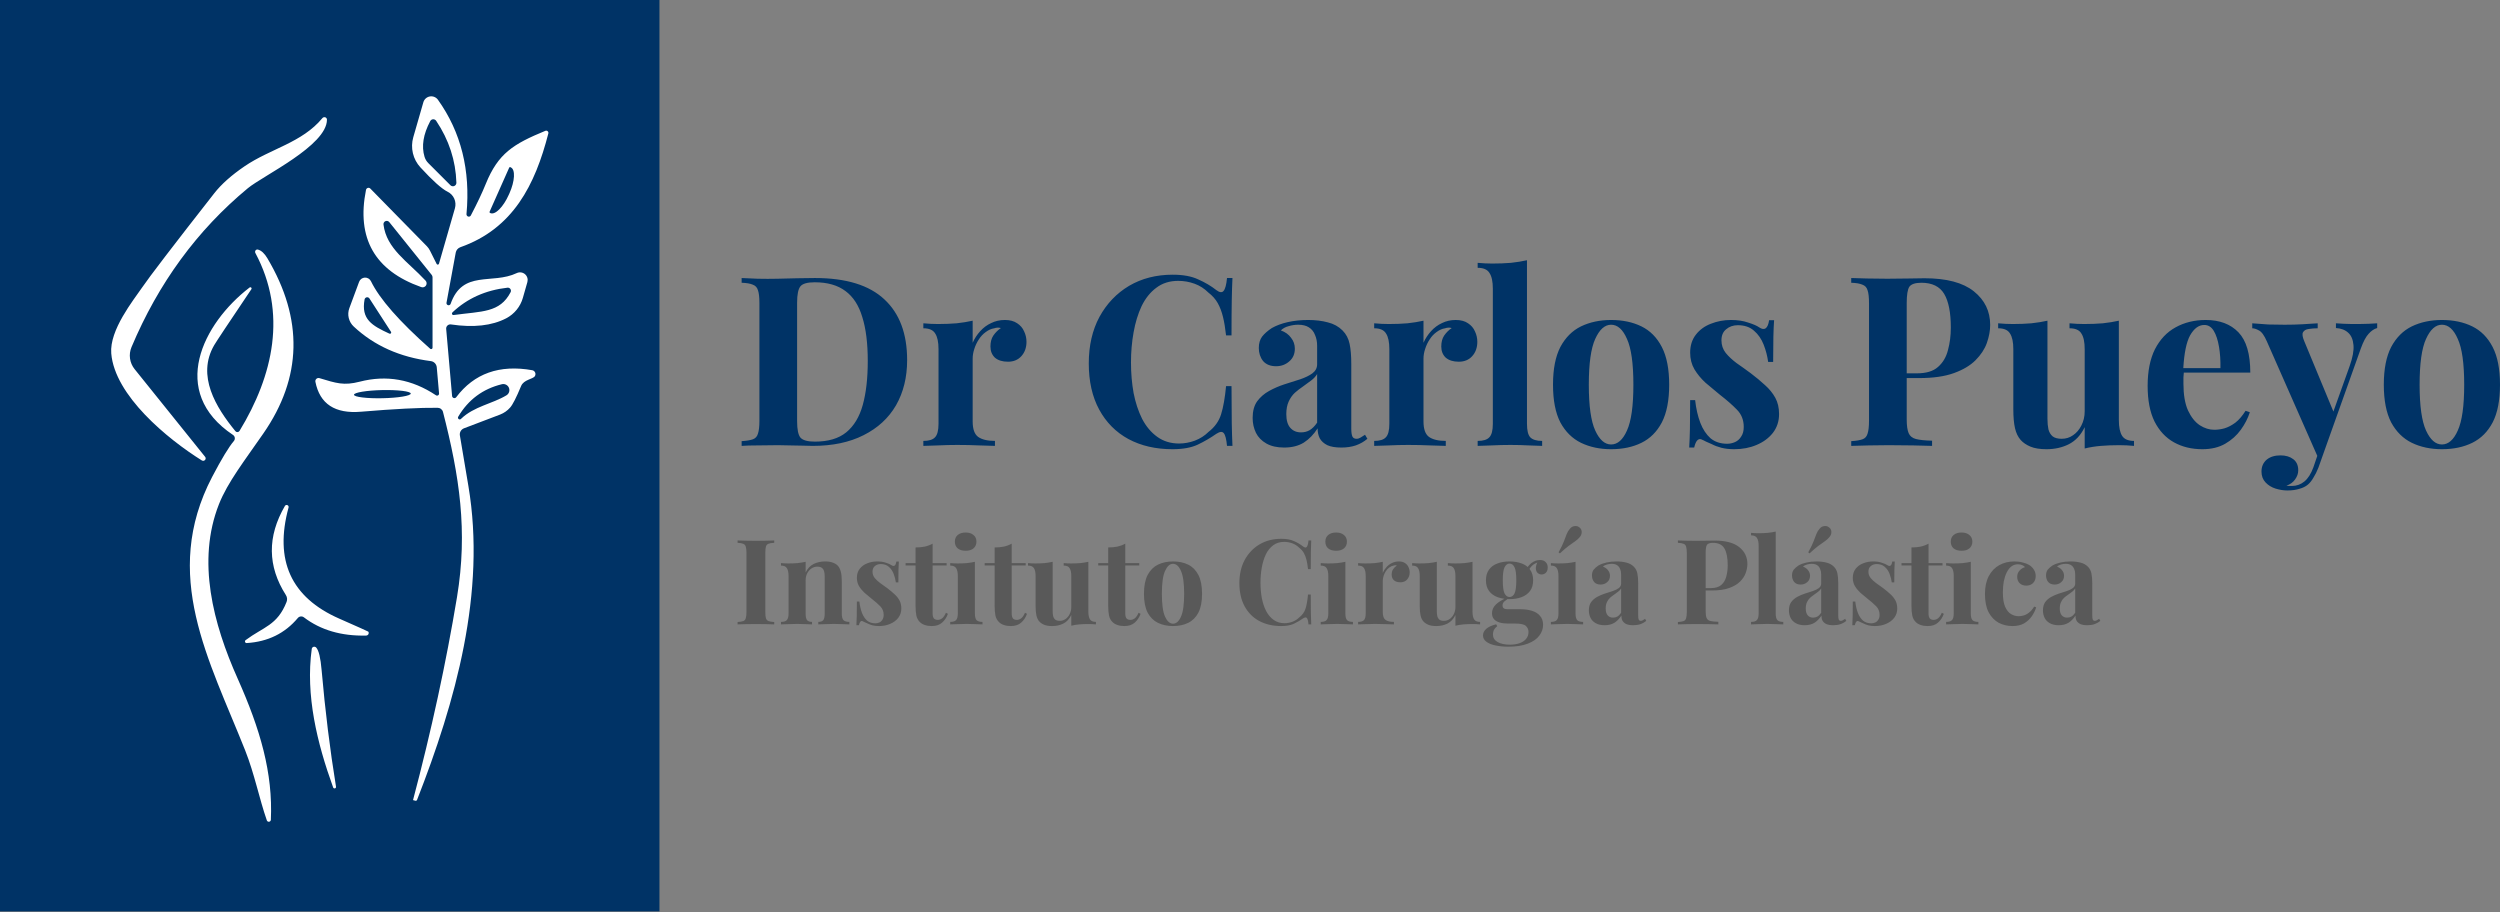
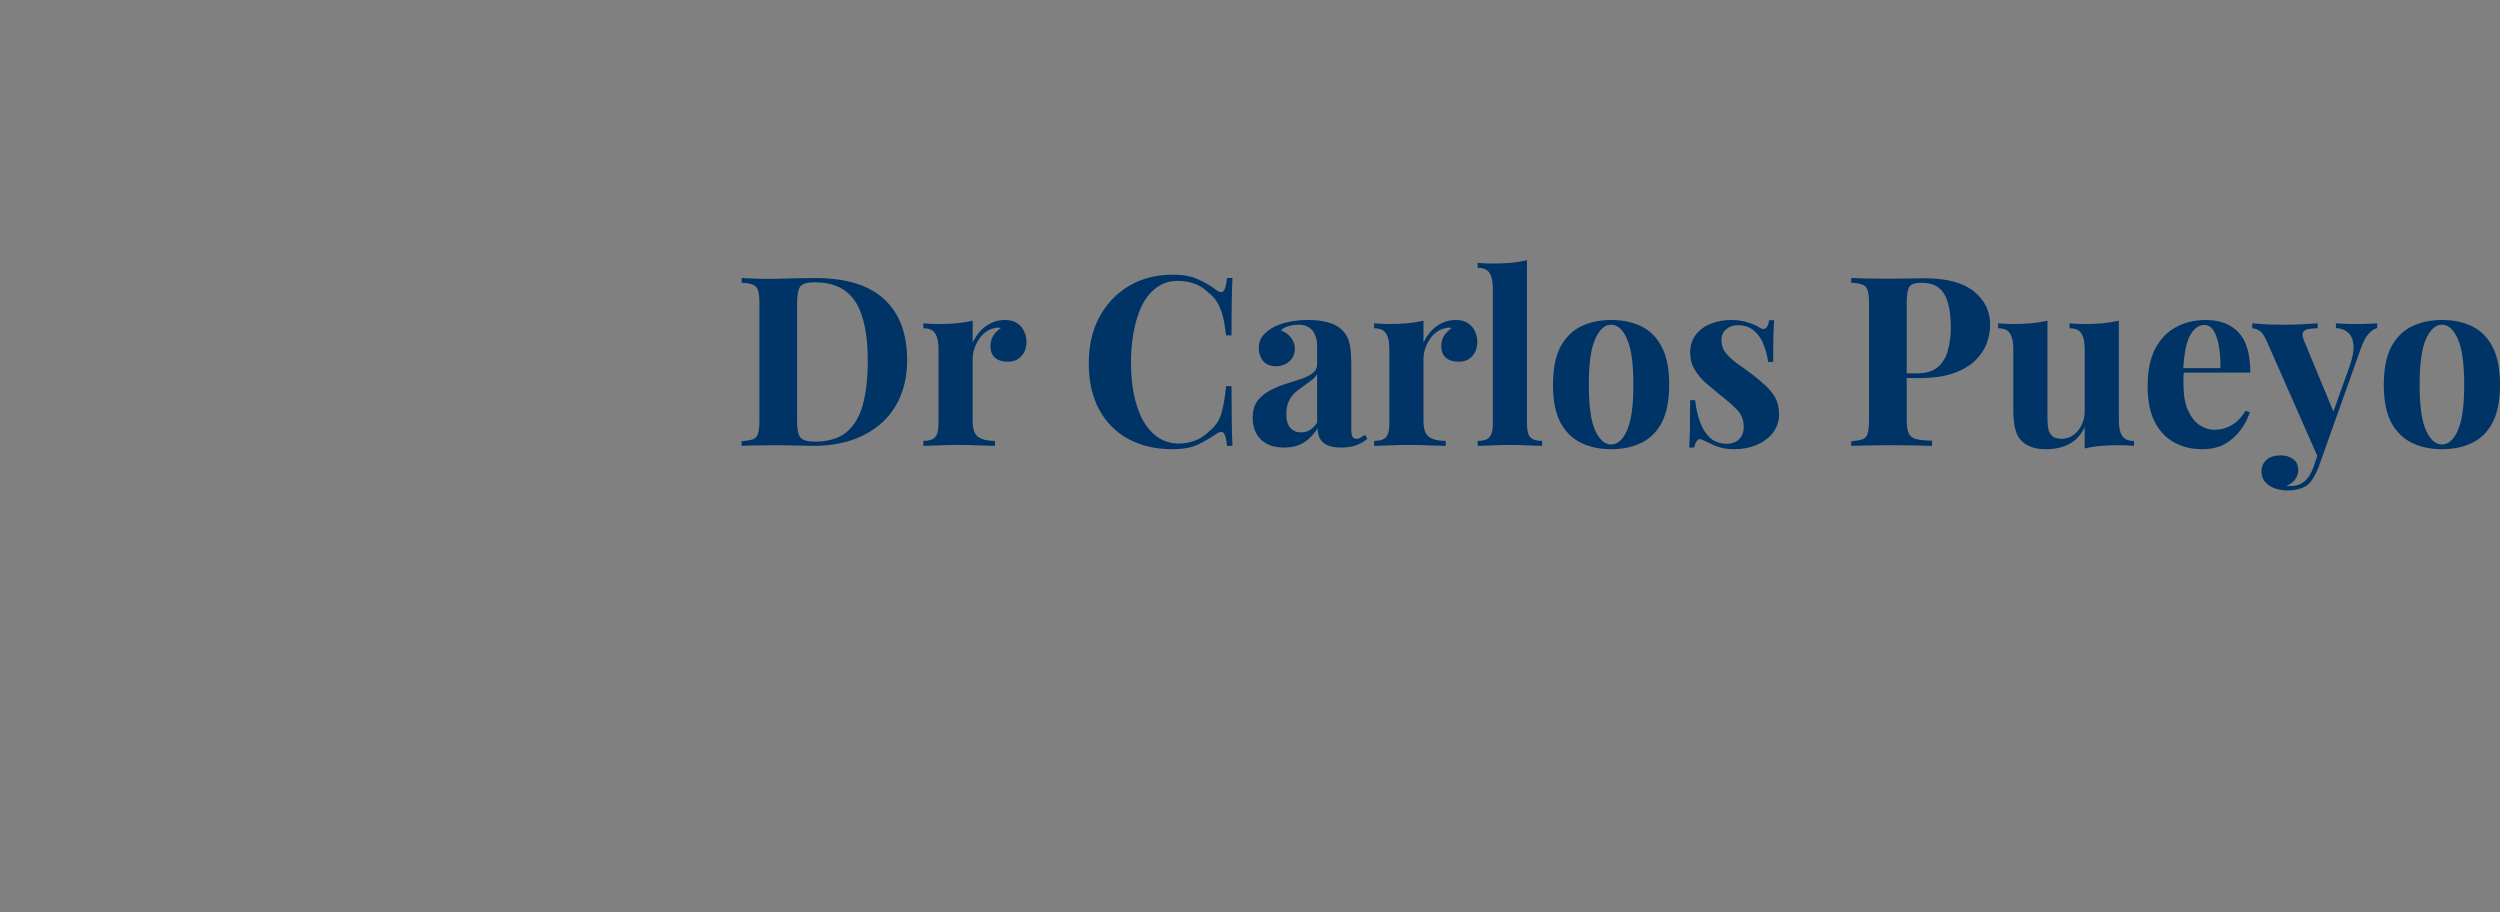
<svg xmlns="http://www.w3.org/2000/svg" width="1280" height="467" viewBox="0 0 1280 467" fill="none">
  <rect x="0" y="0" width="1280" height="467" fill="#808080" stroke="none" />
-   <path d="M337.645 0H0V466.632H337.645V0Z" fill="#003366" />
-   <path d="M131.43 127.792C131.654 127.723 131.893 127.724 132.117 127.795C133.837 128.275 135.431 129.755 136.898 132.233C155.386 163.367 154.703 193.261 134.85 221.916C125.062 236.067 116.563 246.92 112.125 258.109C100.63 287.208 109.129 319.341 121.686 347.452C133.257 373.363 139.781 395.747 138.681 419.76C138.662 420 138.563 420.229 138.399 420.404C138.235 420.579 138.015 420.693 137.777 420.73C137.539 420.764 137.296 420.718 137.088 420.597C136.88 420.476 136.72 420.288 136.633 420.064C132.763 409.024 130.297 396.201 125.517 384.175C107.08 337.741 82.381 294.415 108.633 244.149C113.439 234.968 117.146 228.846 119.751 225.786C119.936 225.558 120.074 225.294 120.154 225.012C120.233 224.73 120.253 224.436 120.214 224.147C120.174 223.859 120.076 223.582 119.925 223.335C119.773 223.089 119.571 222.876 119.332 222.713C86.213 200.596 103.741 165.73 127.717 147.255C127.835 147.138 127.994 147.07 128.161 147.067C128.327 147.063 128.486 147.125 128.609 147.238C128.731 147.35 128.806 147.505 128.816 147.672C128.827 147.838 128.774 148.002 128.667 148.129C117.083 165.327 110.747 174.862 109.66 176.734C100.555 192.402 110.569 208.601 120.546 220.779C120.678 220.935 120.845 221.058 121.033 221.138C121.221 221.217 121.425 221.251 121.628 221.236C121.832 221.222 122.029 221.159 122.204 221.053C122.379 220.947 122.526 220.801 122.633 220.627C139.933 192.212 147.14 160.231 130.751 129.539C130.637 129.328 130.587 129.086 130.606 128.846C130.626 128.605 130.715 128.375 130.862 128.188C131.008 128 131.207 127.862 131.43 127.792ZM220.087 49.382C220.867 49.247 221.67 49.334 222.402 49.635C223.135 49.936 223.768 50.437 224.229 51.081C236.065 67.672 240.935 87.186 238.836 109.619C238.819 109.895 238.897 110.17 239.055 110.4C239.213 110.63 239.443 110.799 239.706 110.879C239.968 110.96 240.249 110.946 240.498 110.841C240.747 110.735 240.951 110.545 241.074 110.301C244.337 104.08 246.89 98.679 248.738 94.102C255.072 78.51 262.851 73.729 279.24 66.977C279.432 66.902 279.642 66.881 279.847 66.916C280.052 66.953 280.242 67.045 280.4 67.182C280.555 67.318 280.671 67.495 280.733 67.692C280.797 67.89 280.804 68.103 280.755 68.304C274.002 94.633 262.735 117.053 235.686 126.576C235.085 126.795 234.552 127.167 234.139 127.653C233.727 128.138 233.449 128.723 233.334 129.347L228.593 155.105C228.572 155.361 228.641 155.616 228.788 155.826C228.935 156.036 229.152 156.189 229.4 156.257C229.647 156.324 229.911 156.303 230.144 156.197C230.378 156.091 230.567 155.905 230.679 155.674C236.863 137.921 251.963 145.848 264.593 139.816C265.272 139.498 266.027 139.381 266.77 139.479C267.512 139.577 268.211 139.887 268.783 140.371C269.353 140.854 269.775 141.491 269.994 142.207C270.214 142.922 270.221 143.686 270.022 144.407L267.705 152.527C267.071 154.744 265.99 156.811 264.529 158.604C263.068 160.397 261.26 161.878 259.209 162.958C251.874 166.777 242.427 167.827 230.87 166.107C230.553 166.061 230.228 166.087 229.923 166.182C229.618 166.278 229.339 166.441 229.106 166.659C228.873 166.878 228.691 167.147 228.576 167.445C228.461 167.743 228.414 168.065 228.441 168.385L231.474 202.793C231.5 203.024 231.595 203.242 231.744 203.42C231.894 203.598 232.092 203.728 232.315 203.793C232.539 203.858 232.778 203.856 233 203.786C233.221 203.716 233.416 203.582 233.561 203.401C242.767 191.185 255.755 186.568 272.524 189.553C272.844 189.614 273.145 189.754 273.4 189.958C273.654 190.161 273.856 190.423 273.987 190.721C274.118 191.02 274.172 191.346 274.147 191.671C274.125 191.996 274.024 192.312 273.851 192.589C272.864 194.182 268.161 194.295 266.794 197.671C264.342 203.589 262.469 207.257 261.181 208.673C259.809 210.243 258.067 211.466 256.098 212.239L237.547 219.297C236.83 219.575 236.231 220.089 235.85 220.752C235.47 221.416 235.332 222.188 235.46 222.938C235.713 224.48 237.166 233.119 239.821 248.852C249.002 303.29 233.22 359.249 213.53 409.552C213.464 409.72 213.335 409.856 213.166 409.935C212.998 410.011 212.801 410.024 212.619 409.969L211.521 409.666C211.521 409.666 211.511 409.666 211.506 409.661C211.502 409.659 211.498 409.651 211.494 409.646C211.491 409.639 211.486 409.629 211.484 409.622C211.483 409.612 211.482 409.602 211.482 409.592C220.891 374.007 228.391 339.394 233.98 305.755C239.595 271.801 235.231 243.689 226.809 210.911C226.659 210.313 226.31 209.78 225.817 209.396C225.323 209.012 224.71 208.799 224.077 208.789C215.124 208.687 202.049 209.357 184.851 210.798C171.522 211.936 163.731 206.827 161.48 195.471C161.429 195.195 161.45 194.91 161.541 194.644C161.631 194.378 161.789 194.14 161.999 193.953C162.209 193.766 162.463 193.636 162.738 193.577C163.013 193.517 163.299 193.53 163.567 193.613C172.254 196.23 176.011 197.521 184.128 195.435C197.887 191.868 210.913 194.182 223.205 202.377C223.366 202.486 223.555 202.547 223.749 202.552C223.944 202.558 224.136 202.507 224.303 202.408C224.471 202.308 224.606 202.162 224.694 201.989C224.781 201.815 224.816 201.62 224.797 201.427L223.621 188.035C223.543 187.24 223.202 186.496 222.651 185.924C222.099 185.352 221.371 184.988 220.588 184.888C204.73 182.865 191.579 176.971 181.133 167.209C179.862 166.029 178.967 164.505 178.562 162.83C178.157 161.155 178.259 159.404 178.856 157.799L183.863 144.293C184.086 143.685 184.483 143.155 185.005 142.77C185.527 142.386 186.151 142.164 186.798 142.132C187.445 142.1 188.089 142.259 188.646 142.59C189.203 142.92 189.65 143.407 189.933 143.99C194.334 153.044 204.452 164.578 220.284 178.589C220.388 178.674 220.513 178.728 220.646 178.746C220.779 178.763 220.914 178.743 221.036 178.688C221.158 178.633 221.262 178.544 221.337 178.433C221.412 178.322 221.455 178.193 221.46 178.059V141.98C221.461 141.537 221.314 141.109 221.043 140.766L199.304 113.716C199.077 113.432 198.762 113.231 198.41 113.142C198.058 113.053 197.687 113.08 197.352 113.222C197.017 113.363 196.736 113.61 196.555 113.925C196.373 114.24 196.299 114.608 196.345 114.969C197.901 127.411 208.713 133.822 217.855 143.648C218.179 143.982 218.378 144.418 218.422 144.881C218.465 145.345 218.35 145.811 218.094 146.199C217.838 146.588 217.455 146.878 217.012 147.021C216.569 147.164 216.091 147.152 215.655 146.987C191.856 138.565 182.434 121.973 187.391 97.212C187.442 96.979 187.555 96.762 187.716 96.586C187.877 96.409 188.081 96.28 188.306 96.21C188.532 96.14 188.772 96.132 188.998 96.188C189.224 96.245 189.43 96.363 189.593 96.53L218.576 126.084C219.204 126.738 219.73 127.479 220.132 128.284L223.547 135.113C223.602 135.235 223.694 135.337 223.81 135.404C223.925 135.472 224.061 135.501 224.195 135.489C224.328 135.476 224.455 135.422 224.556 135.335C224.658 135.247 224.73 135.13 224.761 135L232.918 106.66C233.388 105.023 233.27 103.272 232.583 101.718C231.896 100.164 230.684 98.905 229.161 98.162C226.151 96.67 221.511 92.509 215.238 85.68C213.362 83.641 212.04 81.153 211.403 78.456C210.765 75.759 210.831 72.942 211.595 70.278L216.757 52.37C216.975 51.609 217.402 50.925 217.99 50.396C218.579 49.868 219.307 49.517 220.087 49.382ZM160.519 331.172C160.758 331.101 161.015 331.101 161.259 331.167C161.503 331.234 161.725 331.367 161.897 331.552C163.213 332.993 164.135 336.84 164.666 343.087C166.487 363.903 168.939 383.78 172.025 402.725C172.075 402.92 172.046 403.13 171.943 403.302C171.84 403.478 171.672 403.604 171.475 403.655C171.28 403.705 171.071 403.673 170.897 403.571C170.723 403.468 170.596 403.3 170.545 403.103C162.351 380.454 156.358 355.908 159.62 332.236C159.649 331.991 159.75 331.76 159.909 331.572C160.069 331.384 160.28 331.244 160.519 331.172ZM146.452 258.588C146.684 258.517 146.934 258.531 147.158 258.625C147.382 258.721 147.563 258.894 147.671 259.114C147.779 259.331 147.807 259.58 147.748 259.817C140.364 286.904 149 305.871 173.659 316.721C183.515 321.068 188.486 323.294 188.569 323.397C188.697 323.59 188.769 323.814 188.779 324.044C188.788 324.276 188.734 324.505 188.622 324.713C188.51 324.917 188.343 325.09 188.14 325.213C187.937 325.334 187.705 325.403 187.468 325.411C174.797 325.714 164.175 322.603 155.601 316.079C155.132 315.724 154.547 315.558 153.967 315.623C153.387 315.687 152.857 315.97 152.49 316.417C145.889 324.283 137.176 328.559 126.351 329.243C126.166 329.262 125.978 329.223 125.818 329.127C125.659 329.028 125.537 328.88 125.472 328.705C125.407 328.53 125.401 328.34 125.457 328.162C125.513 327.984 125.628 327.829 125.782 327.723C134.811 320.972 141.982 320.249 146.724 308.186C146.948 307.623 147.034 307.011 146.975 306.404C146.915 305.797 146.711 305.21 146.382 304.694C136.949 289.924 136.785 274.7 145.89 259.02C146.021 258.813 146.22 258.66 146.452 258.588ZM165.762 60.035C166.026 59.966 166.305 59.977 166.558 60.069C166.81 60.16 167.026 60.325 167.177 60.543C167.327 60.761 167.405 61.021 167.399 61.288C167.361 74.566 134.734 89.894 126.881 96.381C100.957 117.854 81.102 144.978 67.318 177.755C66.549 179.594 66.291 181.608 66.571 183.584C66.852 185.56 67.66 187.428 68.911 188.986L105.028 233.904C105.215 234.132 105.313 234.419 105.306 234.711C105.298 235.003 105.185 235.283 104.987 235.504C104.79 235.724 104.518 235.871 104.221 235.918C103.924 235.965 103.618 235.909 103.359 235.761C85.642 224.684 58.745 202.491 56.962 180.943C55.976 168.993 68.343 153.665 72.668 147.329C76.436 141.79 88.78 125.666 109.696 98.959C113.338 94.306 118.523 89.691 125.25 85.114C138.566 76.047 154.612 73.124 165.083 60.454C165.261 60.25 165.499 60.104 165.762 60.035ZM259.091 196.96C258.422 196.624 257.657 196.54 256.932 196.724C247.22 199.101 239.796 204.614 234.662 213.263C234.587 213.358 234.531 213.468 234.498 213.583C234.466 213.699 234.458 213.821 234.472 213.94C234.5 214.182 234.623 214.404 234.814 214.555C235.005 214.705 235.249 214.774 235.491 214.745C235.732 214.717 235.952 214.593 236.103 214.403C242.666 208.068 252.037 206.778 259.283 202.415C259.927 202.034 260.411 201.431 260.648 200.721C260.882 200.012 260.855 199.241 260.571 198.55C260.285 197.859 259.76 197.295 259.091 196.96ZM195.733 199.721C193.825 199.761 191.937 199.854 190.176 199.996C188.416 200.138 186.818 200.326 185.473 200.548C184.128 200.77 183.063 201.022 182.338 201.29C181.613 201.558 181.243 201.838 181.249 202.111C181.255 202.385 181.637 202.65 182.372 202.887C183.107 203.125 184.183 203.332 185.536 203.497C186.888 203.662 188.494 203.783 190.258 203.851C192.023 203.919 193.912 203.932 195.82 203.892C197.727 203.852 199.616 203.759 201.376 203.618C203.136 203.476 204.735 203.29 206.08 203.068C207.425 202.846 208.49 202.592 209.214 202.324C209.939 202.055 210.309 201.776 210.304 201.502C210.297 201.228 209.915 200.966 209.181 200.728C208.446 200.491 207.37 200.282 206.017 200.116C204.664 199.951 203.058 199.83 201.294 199.762C199.53 199.694 197.64 199.681 195.733 199.721ZM187.74 152.221C187.478 152.273 187.236 152.403 187.046 152.592C186.856 152.781 186.725 153.023 186.67 153.286C184.774 163.49 190.465 166.714 199.343 170.811C199.471 170.884 199.623 170.912 199.769 170.888C199.915 170.864 200.049 170.79 200.147 170.678C200.245 170.567 200.301 170.424 200.306 170.276C200.312 170.128 200.266 169.982 200.176 169.864L189.138 152.792C188.987 152.571 188.774 152.397 188.526 152.296C188.277 152.194 188.003 152.168 187.74 152.221ZM259.851 147.291C248.624 148.556 239.214 152.78 231.626 159.963C231.513 160.083 231.438 160.237 231.412 160.401C231.385 160.567 231.41 160.736 231.482 160.883C231.553 161.03 231.668 161.148 231.809 161.221C231.951 161.294 232.113 161.319 232.272 161.291C246.687 159.318 255.947 160.228 261.447 149.568C261.571 149.313 261.623 149.028 261.6 148.746C261.576 148.464 261.477 148.195 261.314 147.963C261.154 147.732 260.934 147.546 260.675 147.428C260.418 147.31 260.135 147.263 259.851 147.291ZM261.173 85.552C261.104 85.549 261.035 85.561 260.971 85.586C260.907 85.611 260.848 85.648 260.798 85.697C260.752 85.746 260.712 85.806 260.687 85.87L250.672 108.405C250.62 108.526 250.623 108.662 250.672 108.783C250.721 108.904 250.815 109.001 250.936 109.051L251.126 109.125C252.276 109.628 253.904 108.928 255.654 107.178C257.403 105.429 259.13 102.773 260.46 99.793L260.877 98.882C262.2 95.903 263.017 92.846 263.142 90.379C263.271 87.912 262.703 86.236 261.561 85.719L261.371 85.605C261.309 85.574 261.243 85.555 261.173 85.552ZM221.74 61.066C221.433 61.081 221.137 61.175 220.882 61.341C220.627 61.506 220.421 61.737 220.284 62.008C216.693 68.786 215.72 74.88 217.364 80.292C217.737 81.512 218.401 82.621 219.299 83.519L230.641 94.86C230.892 95.108 231.212 95.276 231.559 95.342C231.906 95.409 232.265 95.37 232.59 95.231C232.915 95.093 233.192 94.862 233.385 94.567C233.578 94.271 233.681 93.924 233.677 93.572C233.323 82.19 229.868 71.619 223.318 61.856C223.143 61.6 222.906 61.392 222.629 61.254C222.352 61.116 222.046 61.051 221.74 61.066Z" fill="white" />
  <path d="M1217.12 167.96C1215.59 168.365 1214.13 169.336 1212.76 170.873C1211.38 172.33 1210.04 174.84 1208.75 178.401L1191.63 226.475L1187.02 239.465C1186.21 241.488 1185.36 243.188 1184.47 244.564C1183.66 246.02 1182.73 247.193 1181.68 248.084C1180.54 249.056 1179.09 249.784 1177.31 250.27C1175.53 250.835 1173.46 251.119 1171.12 251.119C1169.17 251.119 1167.15 250.796 1165.05 250.149C1163.02 249.5 1161.32 248.449 1159.95 246.993C1158.57 245.535 1157.88 243.673 1157.88 241.407C1157.88 238.899 1158.77 236.875 1160.55 235.337C1162.33 233.88 1164.68 233.152 1167.6 233.152C1170.27 233.152 1172.45 233.799 1174.15 235.094C1175.85 236.389 1176.7 238.291 1176.7 240.8C1176.7 242.418 1176.17 243.957 1175.12 245.414C1174.15 246.87 1172.65 247.963 1170.63 248.691C1171.03 248.772 1171.52 248.814 1172.09 248.814H1173.42C1175.85 248.814 1177.99 248.045 1179.86 246.506C1181.72 244.968 1183.26 242.54 1184.47 239.221L1186.45 233.4L1160.67 174.88C1159.3 171.724 1157.92 169.822 1156.55 169.175C1155.25 168.446 1154.12 168.083 1153.15 168.083V165.531C1155.82 165.774 1158.57 165.977 1161.4 166.138C1164.32 166.219 1167.11 166.261 1169.78 166.261C1173.1 166.261 1176.13 166.18 1178.88 166.018C1181.64 165.856 1184.23 165.693 1186.66 165.531V168.083C1185.04 168.083 1183.5 168.204 1182.04 168.447C1180.67 168.609 1179.7 169.175 1179.13 170.145C1178.64 171.036 1178.88 172.614 1179.86 174.88L1194.7 210.709L1203.04 187.384C1204.58 183.014 1205.23 179.454 1204.98 176.702C1204.74 173.87 1203.85 171.765 1202.31 170.389C1200.78 168.932 1198.67 168.122 1196 167.96V165.531C1197.3 165.612 1198.63 165.694 1200.01 165.774C1201.38 165.775 1202.76 165.817 1204.14 165.898H1207.78C1209.4 165.898 1211.1 165.855 1212.88 165.774C1214.66 165.694 1216.07 165.612 1217.12 165.531V167.96ZM600.428 140.645C605.77 140.645 610.143 141.455 613.54 143.074C617.022 144.611 620.096 146.432 622.768 148.536C624.385 149.75 625.599 149.912 626.408 149.023C627.299 148.052 627.906 145.826 628.229 142.346H631.022C630.862 145.502 630.741 149.347 630.659 153.879C630.578 158.33 630.536 164.278 630.536 171.724H627.743C627.338 168.001 626.813 164.844 626.166 162.254C625.517 159.584 624.629 157.236 623.494 155.213C622.361 153.19 620.743 151.369 618.64 149.751C616.617 147.728 614.268 146.23 611.598 145.259C608.929 144.288 606.136 143.802 603.221 143.802C598.852 143.802 595.128 144.975 592.051 147.322C588.977 149.588 586.468 152.706 584.526 156.671C582.663 160.637 581.286 165.128 580.398 170.145C579.507 175.083 579.063 180.223 579.063 185.565C579.063 190.987 579.507 196.207 580.398 201.224C581.368 206.161 582.826 210.571 584.768 214.456C586.791 218.34 589.382 221.416 592.54 223.682C595.696 225.948 599.419 227.082 603.708 227.082C606.377 227.082 609.05 226.597 611.719 225.627C614.47 224.574 616.817 223.075 618.761 221.133C621.917 218.705 624.061 215.711 625.194 212.15C626.326 208.508 627.178 203.693 627.743 197.704H630.536C630.536 205.392 630.578 211.625 630.659 216.4C630.741 221.094 630.862 225.059 631.022 228.296H628.229C627.906 224.816 627.341 222.63 626.531 221.74C625.803 220.85 624.547 220.973 622.768 222.106C619.773 224.21 616.575 226.071 613.178 227.689C609.859 229.227 605.568 229.995 600.307 229.995C591.728 229.995 584.203 228.256 577.728 224.776C571.332 221.296 566.356 216.278 562.795 209.723C559.235 203.168 557.453 195.275 557.453 186.049C557.453 176.984 559.274 169.052 562.916 162.254C566.639 155.456 571.698 150.155 578.091 146.351C584.565 142.547 592.012 140.645 600.428 140.645ZM824.883 163.832C830.79 163.832 835.969 164.924 840.42 167.11C844.874 169.295 848.353 172.817 850.862 177.673C853.371 182.529 854.625 188.962 854.625 196.974C854.625 204.986 853.371 211.421 850.862 216.277C848.353 221.052 844.874 224.533 840.42 226.718C835.969 228.903 830.79 229.995 824.883 229.995C819.136 229.995 813.996 228.903 809.466 226.718C805.015 224.533 801.491 221.052 798.901 216.277C796.394 211.421 795.14 204.986 795.14 196.974C795.14 188.963 796.394 182.529 798.901 177.673C801.491 172.817 805.015 169.295 809.466 167.11C813.996 164.925 819.136 163.833 824.883 163.832ZM886.242 163.832C889.64 163.833 892.596 164.277 895.105 165.167C897.694 165.977 899.554 166.787 900.687 167.596C903.438 169.458 905.138 168.244 905.787 163.955H908.336C908.173 166.221 908.052 169.013 907.971 172.331C907.892 175.568 907.852 179.899 907.852 185.321H905.301C904.896 182.327 904.126 179.372 902.994 176.459C901.861 173.545 900.203 171.156 898.017 169.295C895.912 167.434 893.161 166.505 889.763 166.505C887.414 166.505 885.431 167.191 883.812 168.567C882.193 169.862 881.384 171.764 881.384 174.273C881.384 176.701 882.114 178.846 883.57 180.707C885.026 182.487 886.889 184.229 889.154 185.928C891.503 187.547 893.931 189.286 896.44 191.148C899.11 193.171 901.538 195.194 903.724 197.217C905.908 199.159 907.647 201.304 908.943 203.651C910.238 205.998 910.885 208.792 910.885 212.029C910.885 215.671 909.833 218.868 907.729 221.619C905.624 224.29 902.833 226.353 899.352 227.809C895.954 229.266 892.149 229.995 887.94 229.995C885.512 229.995 883.326 229.753 881.384 229.267C879.524 228.782 877.905 228.174 876.528 227.446C875.477 226.96 874.465 226.515 873.496 226.111C872.605 225.625 871.756 225.22 870.947 224.896C870.138 224.654 869.407 224.938 868.761 225.747C868.193 226.556 867.749 227.69 867.426 229.147H864.875C865.035 226.557 865.158 223.4 865.24 219.677C865.321 215.954 865.361 211.016 865.361 204.865H867.909C868.396 209.236 869.284 213.121 870.579 216.521C871.875 219.839 873.617 222.47 875.8 224.412C878.068 226.273 880.9 227.205 884.301 227.205C885.675 227.205 887.01 226.92 888.305 226.354C889.601 225.788 890.652 224.856 891.461 223.562C892.352 222.267 892.796 220.607 892.796 218.583C892.796 215.023 891.621 212.07 889.275 209.723C887.01 207.376 884.098 204.824 880.535 202.073C877.947 199.969 875.477 197.906 873.128 195.882C870.863 193.778 869.003 191.512 867.547 189.085C866.088 186.576 865.361 183.743 865.361 180.586C865.361 176.944 866.33 173.869 868.275 171.36C870.217 168.851 872.765 166.989 875.921 165.774C879.158 164.48 882.6 163.832 886.242 163.832ZM1084.85 215.063C1084.85 218.705 1085.41 221.417 1086.55 223.198C1087.68 224.897 1089.7 225.747 1092.61 225.747V228.296C1090.11 228.053 1087.6 227.933 1085.09 227.933C1081.69 227.933 1078.53 228.053 1075.62 228.296C1072.71 228.539 1069.95 228.984 1067.36 229.631V218.706C1065.42 222.753 1062.71 225.665 1059.23 227.446C1055.83 229.145 1052.03 229.995 1047.82 229.995C1044.42 229.995 1041.67 229.55 1039.56 228.66C1037.46 227.77 1035.8 226.636 1034.58 225.26C1033.21 223.723 1032.24 221.699 1031.67 219.19C1031.1 216.682 1030.82 213.445 1030.82 209.48V178.765C1030.82 175.123 1030.25 172.452 1029.12 170.753C1028.07 168.972 1026.05 168.083 1023.05 168.083V165.531C1025.64 165.774 1028.15 165.898 1030.58 165.898C1033.98 165.897 1037.14 165.774 1040.05 165.531C1043.04 165.207 1045.8 164.763 1048.3 164.196V214.456C1048.3 216.479 1048.47 218.26 1048.79 219.798C1049.19 221.335 1049.92 222.551 1050.98 223.441C1052.03 224.25 1053.57 224.655 1055.59 224.655C1057.77 224.655 1059.71 224.048 1061.41 222.834C1063.2 221.62 1064.61 219.96 1065.66 217.856C1066.8 215.67 1067.36 213.242 1067.36 210.571V178.765C1067.36 175.123 1066.8 172.452 1065.66 170.753C1064.61 168.972 1062.59 168.083 1059.59 168.083V165.531C1062.18 165.774 1064.69 165.898 1067.12 165.898C1070.52 165.897 1073.68 165.774 1076.59 165.531C1079.58 165.207 1082.34 164.763 1084.85 164.196V215.063ZM1129.33 163.832C1136.45 163.833 1142.04 165.937 1146.08 170.145C1150.13 174.354 1152.15 181.234 1152.15 190.784H1118.11C1118.05 191.568 1117.98 192.378 1117.92 193.213V196.49C1117.92 202.074 1118.69 206.607 1120.23 210.087C1121.84 213.567 1123.87 216.116 1126.3 217.735C1128.72 219.273 1131.19 220.041 1133.7 220.041C1135.4 220.041 1137.14 219.799 1138.92 219.313C1140.78 218.747 1142.64 217.776 1144.51 216.4C1146.37 214.943 1148.11 212.918 1149.73 210.328L1151.91 211.058C1150.94 214.134 1149.4 217.127 1147.3 220.041C1145.19 222.955 1142.52 225.343 1139.29 227.205C1136.05 229.066 1132.16 229.995 1127.63 229.995C1122.13 229.995 1117.27 228.821 1113.07 226.475C1108.86 224.128 1105.53 220.568 1103.11 215.793C1100.76 211.018 1099.59 204.946 1099.59 197.581C1099.59 190.055 1100.84 183.782 1103.35 178.765C1105.94 173.747 1109.46 170.024 1113.91 167.596C1118.44 165.087 1123.58 163.832 1129.33 163.832ZM1250.26 163.832C1256.17 163.832 1261.35 164.924 1265.8 167.11C1270.25 169.295 1273.73 172.817 1276.24 177.673C1278.75 182.529 1280 188.963 1280 196.974C1280 204.986 1278.75 211.421 1276.24 216.277C1273.73 221.052 1270.25 224.533 1265.8 226.718C1261.35 228.903 1256.17 229.995 1250.26 229.995C1244.51 229.995 1239.37 228.903 1234.84 226.718C1230.39 224.533 1226.87 221.052 1224.28 216.277C1221.77 211.421 1220.51 204.986 1220.51 196.974C1220.51 188.963 1221.77 182.529 1224.28 177.673C1226.87 172.817 1230.39 169.295 1234.84 167.11C1239.37 164.925 1244.51 163.832 1250.26 163.832ZM669.758 163.832C673.481 163.833 676.84 164.238 679.833 165.047C682.828 165.775 685.337 167.151 687.361 169.175C689.224 171.036 690.435 173.343 691.003 176.095C691.568 178.766 691.854 182.165 691.854 186.292V219.313C691.854 221.336 692.056 222.752 692.461 223.562C692.865 224.29 693.551 224.655 694.524 224.655C695.251 224.655 695.94 224.453 696.589 224.048C697.317 223.644 698.084 223.157 698.893 222.59L700.107 224.655C698.41 226.112 696.423 227.244 694.158 228.053C691.975 228.781 689.505 229.147 686.754 229.147C683.761 229.147 681.37 228.742 679.591 227.933C677.809 227.042 676.516 225.869 675.707 224.412C674.977 222.955 674.614 221.255 674.614 219.313C672.672 222.389 670.326 224.817 667.574 226.597C664.823 228.297 661.463 229.147 657.497 229.147C653.855 229.147 650.818 228.458 648.39 227.082C645.962 225.706 644.181 223.885 643.048 221.619C641.916 219.272 641.351 216.723 641.351 213.971C641.351 210.491 642.118 207.658 643.655 205.473C645.274 203.287 647.339 201.506 649.848 200.131C652.358 198.755 654.988 197.623 657.739 196.733C660.572 195.843 663.244 194.993 665.751 194.184C668.342 193.294 670.404 192.281 671.942 191.148C673.56 189.934 674.37 188.397 674.372 186.536V177.066C674.372 174.962 674.007 173.099 673.279 171.48C672.633 169.781 671.579 168.486 670.123 167.596C668.746 166.706 666.925 166.261 664.658 166.261C663.039 166.262 661.421 166.504 659.802 166.989C658.183 167.394 656.851 168.123 655.797 169.175C658.065 169.984 659.804 171.239 661.018 172.938C662.311 174.557 662.96 176.417 662.96 178.521C662.96 181.273 661.988 183.459 660.046 185.078C658.186 186.696 655.96 187.507 653.369 187.507C650.455 187.507 648.23 186.615 646.693 184.835C645.234 182.973 644.506 180.747 644.506 178.157C644.506 175.811 645.074 173.869 646.206 172.331C647.42 170.793 649.079 169.336 651.183 167.96C653.451 166.665 656.163 165.655 659.318 164.926C662.556 164.198 666.037 163.832 669.758 163.832ZM417.227 142.346C433.172 142.346 445.028 145.987 452.797 153.271C460.567 160.474 464.451 170.834 464.451 184.35C464.451 193.171 462.551 200.901 458.746 207.538C454.942 214.093 449.397 219.192 442.113 222.834C434.911 226.475 426.25 228.296 416.134 228.296C414.841 228.296 413.141 228.257 411.036 228.176C408.932 228.095 406.745 228.053 404.48 228.053C402.213 227.972 400.19 227.933 398.411 227.933C394.85 227.933 391.329 227.972 387.85 228.053C384.45 228.053 381.738 228.134 379.715 228.296V225.867C382.303 225.705 384.245 225.382 385.54 224.896C386.836 224.411 387.685 223.44 388.089 221.983C388.575 220.527 388.82 218.342 388.82 215.429V155.213C388.82 152.219 388.575 150.033 388.089 148.657C387.685 147.201 386.796 146.229 385.42 145.744C384.124 145.177 382.222 144.853 379.715 144.772V142.346C381.738 142.427 384.45 142.548 387.85 142.71C391.329 142.791 394.769 142.791 398.166 142.71C401.08 142.629 404.359 142.548 408.001 142.467C411.722 142.386 414.799 142.346 417.227 142.346ZM514.515 163.832C517.103 163.833 519.206 164.399 520.824 165.531C522.443 166.583 523.617 167.96 524.345 169.659C525.155 171.358 525.559 173.14 525.559 175.001C525.559 177.995 524.671 180.466 522.89 182.408C521.189 184.269 518.924 185.198 516.092 185.198C513.259 185.198 511.031 184.512 509.413 183.136C507.875 181.679 507.108 179.777 507.108 177.43C507.108 175.164 507.594 173.301 508.564 171.844C509.617 170.307 510.91 169.012 512.45 167.96C511.315 167.636 510.182 167.678 509.05 168.083C507.513 168.326 506.057 168.973 504.68 170.025C503.306 170.996 502.131 172.249 501.159 173.786C500.189 175.243 499.417 176.864 498.852 178.644C498.284 180.343 498.003 182.002 498.003 183.62V215.793C498.003 219.677 498.933 222.306 500.794 223.682C502.736 225.058 505.61 225.747 509.413 225.747V228.296C507.552 228.215 504.84 228.134 501.28 228.053C497.719 227.891 493.996 227.81 490.112 227.809C486.875 227.809 483.596 227.891 480.28 228.053C476.961 228.134 474.452 228.215 472.752 228.296V225.747C475.584 225.747 477.568 225.139 478.7 223.925C479.914 222.711 480.521 220.404 480.521 217.005V178.765C480.521 175.123 479.954 172.452 478.821 170.753C477.768 168.972 475.744 168.083 472.752 168.083V165.531C475.34 165.774 477.849 165.898 480.28 165.898C483.677 165.897 486.836 165.774 489.747 165.531C492.743 165.207 495.494 164.763 498.003 164.196V175.488C498.975 173.302 500.268 171.319 501.887 169.538C503.505 167.758 505.366 166.382 507.471 165.411C509.575 164.359 511.924 163.832 514.515 163.832ZM745.338 163.832C747.928 163.832 750.033 164.399 751.652 165.531C753.27 166.583 754.442 167.96 755.173 169.659C755.982 171.358 756.387 173.14 756.387 175.001C756.387 177.995 755.496 180.466 753.717 182.408C752.017 184.269 749.749 185.198 746.917 185.198C744.084 185.198 741.859 184.512 740.24 183.136C738.703 181.679 737.933 179.777 737.933 177.43C737.933 175.164 738.422 173.301 739.391 171.844C740.445 170.307 741.738 169.012 743.275 167.96C742.142 167.636 741.01 167.678 739.875 168.083C738.338 168.326 736.882 168.973 735.505 170.025C734.131 170.996 732.956 172.249 731.984 173.786C731.014 175.243 730.244 176.864 729.679 178.644C729.112 180.343 728.828 182.002 728.828 183.62V215.793C728.828 219.677 729.761 222.306 731.621 223.682C733.563 225.058 736.435 225.747 740.24 225.747V228.296C738.38 228.215 735.668 228.134 732.107 228.053C728.547 227.891 724.824 227.81 720.94 227.809C717.703 227.809 714.423 227.891 711.105 228.053C707.788 228.134 705.277 228.215 703.579 228.296V225.747C706.409 225.747 708.393 225.139 709.528 223.925C710.739 222.711 711.346 220.403 711.346 217.005V178.765C711.346 175.123 710.781 172.452 709.646 170.753C708.595 168.972 706.572 168.083 703.579 168.083V165.531C706.167 165.774 708.677 165.898 711.105 165.898C714.505 165.897 717.661 165.774 720.572 165.531C723.568 165.207 726.319 164.763 728.828 164.196V175.488C729.8 173.302 731.096 171.319 732.714 169.538C734.333 167.758 736.193 166.382 738.298 165.411C740.403 164.359 742.749 163.833 745.338 163.832ZM781.814 217.005C781.814 220.404 782.379 222.711 783.511 223.925C784.725 225.139 786.748 225.747 789.581 225.747V228.296C788.044 228.215 785.737 228.134 782.66 228.053C779.586 227.891 776.469 227.81 773.313 227.809C770.158 227.809 766.96 227.891 763.725 228.053C760.567 228.134 758.178 228.215 756.56 228.296V225.747C759.392 225.747 761.376 225.139 762.509 223.925C763.723 222.711 764.332 220.404 764.332 217.005V147.809C764.332 144.167 763.762 141.494 762.629 139.794C761.578 138.014 759.555 137.124 756.56 137.124V134.575C759.15 134.818 761.66 134.939 764.088 134.939C767.406 134.939 770.562 134.818 773.558 134.575C776.551 134.251 779.304 133.807 781.814 133.24V217.005ZM947.829 142.346C949.853 142.427 952.564 142.506 955.964 142.587C959.443 142.668 962.883 142.71 966.281 142.71C970.167 142.71 973.93 142.668 977.572 142.587C981.214 142.506 983.804 142.467 985.342 142.467C996.591 142.467 1005.01 144.692 1010.59 149.144C1016.18 153.595 1018.97 159.341 1018.97 166.382C1018.97 169.295 1018.4 172.371 1017.27 175.608C1016.14 178.764 1014.19 181.719 1011.44 184.471C1008.77 187.141 1005.09 189.327 1000.4 191.027C995.702 192.727 989.793 193.576 982.672 193.576H976.237V214.699C976.237 217.855 976.562 220.202 977.209 221.74C977.855 223.277 979.109 224.29 980.969 224.776C982.832 225.261 985.583 225.546 989.225 225.627V228.296C986.716 228.215 983.481 228.134 979.516 228.053C975.548 227.972 971.381 227.933 967.011 227.933C963.532 227.933 960.129 227.972 956.811 228.053C953.495 228.134 950.499 228.215 947.829 228.296V225.867C950.418 225.706 952.36 225.382 953.655 224.896C954.95 224.411 955.802 223.44 956.206 221.983C956.692 220.527 956.934 218.342 956.934 215.429V155.213C956.934 152.219 956.692 150.033 956.206 148.657C955.802 147.2 954.911 146.229 953.534 145.744C952.239 145.177 950.336 144.853 947.829 144.772V142.346ZM824.883 166.261C821.645 166.262 818.934 168.69 816.75 173.546C814.564 178.321 813.471 186.129 813.471 196.974C813.471 207.819 814.564 215.63 816.75 220.405C818.934 225.18 821.645 227.568 824.883 227.569C828.199 227.569 830.913 225.18 833.018 220.405C835.201 215.63 836.294 207.819 836.294 196.974C836.294 186.13 835.201 178.321 833.018 173.546C830.913 168.689 828.199 166.261 824.883 166.261ZM1250.26 166.261C1247.02 166.261 1244.31 168.689 1242.12 173.546C1239.94 178.321 1238.84 186.13 1238.84 196.974C1238.84 207.819 1239.94 215.63 1242.12 220.405C1244.31 225.18 1247.02 227.569 1250.26 227.569C1253.58 227.569 1256.29 225.18 1258.39 220.405C1260.58 215.63 1261.67 207.819 1261.67 196.974C1261.67 186.13 1260.58 178.321 1258.39 173.546C1256.29 168.689 1253.58 166.261 1250.26 166.261ZM417.106 144.529C413.383 144.529 410.955 145.218 409.822 146.594C408.69 147.97 408.12 150.762 408.12 154.97V215.67C408.12 219.879 408.69 222.672 409.822 224.048C411.036 225.423 413.504 226.111 417.227 226.111C424.025 226.111 429.367 224.532 433.251 221.376C437.216 218.139 440.048 213.445 441.748 207.294C443.448 201.143 444.297 193.656 444.297 184.835C444.297 175.77 443.367 168.285 441.507 162.377C439.725 156.388 436.853 151.937 432.885 149.023C428.92 146.029 423.662 144.529 417.106 144.529ZM674.372 191.511C673.642 192.725 672.633 193.82 671.337 194.791C670.042 195.762 668.667 196.773 667.209 197.825C665.753 198.796 664.335 199.888 662.96 201.102C661.665 202.316 660.611 203.815 659.802 205.595C658.993 207.376 658.588 209.521 658.588 212.029C658.588 215.185 659.276 217.532 660.653 219.07C662.03 220.608 663.851 221.376 666.116 221.376C667.735 221.376 669.193 221.013 670.486 220.284C671.863 219.475 673.158 218.18 674.372 216.4V191.511ZM983.762 144.772C980.607 144.773 978.544 145.462 977.572 146.837C976.683 148.214 976.237 151.005 976.237 155.213V191.148H981.458C986.232 191.147 989.835 190.056 992.263 187.87C994.77 185.686 996.47 182.812 997.36 179.252C998.333 175.69 998.819 171.844 998.819 167.717C998.819 160.029 997.684 154.282 995.419 150.478C993.151 146.675 989.267 144.772 983.762 144.772ZM1128.6 166.382C1125.77 166.382 1123.34 168.163 1121.32 171.724C1119.45 175.144 1118.3 180.729 1117.85 188.478H1136.86C1136.94 184.512 1136.7 180.868 1136.13 177.55C1135.56 174.152 1134.67 171.441 1133.46 169.418C1132.24 167.395 1130.63 166.382 1128.6 166.382Z" fill="#003366" />
-   <path d="M788.484 286.728C789.777 286.728 790.749 287.093 791.396 287.821C792.084 288.509 792.427 289.42 792.427 290.552C792.427 291.766 792.104 292.677 791.457 293.284C790.808 293.851 790.08 294.135 789.271 294.135C788.583 294.135 787.936 293.891 787.329 293.405C786.764 292.919 786.438 292.193 786.357 291.221C786.288 290.352 786.53 289.274 787.087 287.989C785.908 288.49 784.998 289.062 784.356 289.703C783.9 290.135 783.48 290.661 783.095 291.278C783.194 291.399 783.293 291.52 783.384 291.645C784.437 293.062 784.963 294.883 784.963 297.108C784.963 299.334 784.435 301.155 783.384 302.571C782.333 303.987 780.894 305.039 779.073 305.727C777.252 306.415 775.19 306.758 772.882 306.758C772.532 306.758 772.187 306.748 771.846 306.731C771.301 307.104 770.778 307.499 770.274 307.913C769.625 308.439 769.302 309.13 769.302 309.978C769.302 311.271 770.112 311.92 771.73 311.92H778.345C780.571 311.92 782.555 312.182 784.294 312.707C786.076 313.235 787.472 314.104 788.484 315.318C789.535 316.492 790.061 318.03 790.061 319.932C790.061 321.916 789.414 323.756 788.119 325.454C786.865 327.154 784.921 328.511 782.291 329.523C779.661 330.574 776.322 331.099 772.275 331.099C769.769 331.099 767.521 330.877 765.539 330.433C763.598 330.029 762.058 329.382 760.925 328.491C759.832 327.64 759.287 326.589 759.287 325.336C759.287 324.08 759.852 322.947 760.985 321.935C762.117 320.963 763.797 320.196 766.023 319.628L766.571 320.601C765.801 321.208 765.236 321.854 764.871 322.542C764.548 323.27 764.385 324.018 764.385 324.788C764.385 326.488 765.154 327.781 766.692 328.672C768.268 329.602 770.393 330.068 773.065 330.071C774.886 330.071 776.505 329.826 777.921 329.343C779.377 328.857 780.509 328.126 781.319 327.157C782.17 326.184 782.594 324.99 782.594 323.574C782.594 322.36 782.15 321.328 781.259 320.48C780.369 319.67 778.587 319.266 775.917 319.266H772.155C770.497 319.266 769.038 319.081 767.785 318.718C766.571 318.353 765.618 317.788 764.932 317.018C764.244 316.209 763.901 315.197 763.901 313.983C763.901 312.283 764.567 310.785 765.902 309.492C766.951 308.476 768.399 307.508 770.247 306.593C768.974 306.428 767.787 306.141 766.692 305.727C764.871 305.039 763.435 303.987 762.381 302.571C761.33 301.155 760.804 299.334 760.804 297.108C760.804 294.883 761.33 293.062 762.381 291.645C763.435 290.19 764.871 289.136 766.692 288.49C768.513 287.801 770.578 287.458 772.882 287.458C775.19 287.458 777.252 287.801 779.073 288.49C780.275 288.916 781.304 289.523 782.17 290.301C782.686 289.555 783.312 288.889 784.053 288.307C785.427 287.253 786.905 286.728 788.484 286.728ZM449.159 287.458C450.859 287.458 452.337 287.68 453.59 288.124C454.886 288.529 455.816 288.936 456.384 289.341C457.758 290.271 458.609 289.664 458.932 287.517H460.208C460.127 288.652 460.067 290.046 460.025 291.707C459.986 293.326 459.964 295.492 459.964 298.201H458.688C458.486 296.706 458.103 295.228 457.538 293.772C456.971 292.314 456.142 291.12 455.049 290.187C453.995 289.257 452.621 288.793 450.921 288.793C449.749 288.793 448.757 289.136 447.947 289.824C447.138 290.471 446.733 291.423 446.733 292.677C446.733 293.891 447.096 294.964 447.824 295.894C448.552 296.785 449.485 297.656 450.617 298.507C451.789 299.314 453.003 300.185 454.259 301.115C455.594 302.127 456.808 303.139 457.901 304.15C458.994 305.12 459.863 306.193 460.512 307.365C461.158 308.54 461.481 309.939 461.481 311.557C461.481 313.376 460.956 314.975 459.905 316.352C458.851 317.687 457.454 318.718 455.715 319.446C454.017 320.174 452.115 320.539 450.01 320.539C448.796 320.539 447.703 320.418 446.733 320.176C445.803 319.932 444.991 319.628 444.303 319.266C443.777 319.021 443.272 318.799 442.786 318.597C442.341 318.355 441.915 318.153 441.512 317.99C441.108 317.869 440.743 318.01 440.419 318.414C440.136 318.819 439.913 319.387 439.753 320.114H438.477C438.559 318.822 438.618 317.242 438.658 315.38C438.7 313.519 438.722 311.049 438.722 307.972H439.995C440.239 310.158 440.683 312.103 441.33 313.803C441.979 315.461 442.847 316.776 443.94 317.746C445.073 318.678 446.489 319.142 448.189 319.142C448.875 319.142 449.546 319.002 450.193 318.718C450.839 318.434 451.367 317.97 451.772 317.321C452.216 316.675 452.438 315.846 452.438 314.834C452.438 313.053 451.851 311.575 450.676 310.403C449.544 309.228 448.086 307.955 446.307 306.578C445.011 305.527 443.777 304.493 442.605 303.482C441.473 302.43 440.54 301.295 439.812 300.081C439.084 298.828 438.722 297.412 438.722 295.835C438.722 294.014 439.205 292.477 440.175 291.221C441.147 289.968 442.423 289.037 444 288.43C445.618 287.781 447.338 287.458 449.159 287.458ZM477.5 288.307H484.665V289.521H477.5V314.042C477.5 315.256 477.727 316.13 478.171 316.655C478.615 317.141 479.284 317.383 480.172 317.383C480.902 317.383 481.63 317.119 482.358 316.593C483.086 316.026 483.735 315.074 484.3 313.739L485.331 314.286C484.685 316.107 483.693 317.605 482.358 318.777C481.063 319.952 479.284 320.539 477.016 320.539C475.681 320.539 474.507 320.356 473.495 319.994C472.483 319.668 471.635 319.162 470.946 318.474C470.056 317.583 469.468 316.492 469.185 315.197C468.903 313.862 468.76 312.142 468.76 310.038V289.521H463.662V288.307H468.76V280.295C470.46 280.295 472.02 280.155 473.436 279.871C474.892 279.548 476.246 279.039 477.5 278.353V288.307ZM517.99 288.307H525.151V289.521H517.99V314.042C517.99 315.256 518.212 316.13 518.656 316.655C519.103 317.141 519.769 317.383 520.66 317.383C521.388 317.383 522.116 317.119 522.844 316.593C523.571 316.026 524.22 315.074 524.788 313.739L525.817 314.286C525.17 316.107 524.181 317.605 522.844 318.777C521.551 319.952 519.769 320.539 517.502 320.539C516.167 320.539 514.995 320.356 513.983 319.994C512.971 319.668 512.12 319.162 511.432 318.474C510.543 317.585 509.954 316.492 509.672 315.197C509.389 313.862 509.248 312.142 509.248 310.038V289.521H504.148V288.307H509.248V280.295C510.946 280.295 512.505 280.155 513.921 279.871C515.38 279.548 516.734 279.039 517.99 278.353V288.307ZM557.235 313.072C557.235 314.893 557.518 316.248 558.086 317.139C558.651 317.99 559.663 318.414 561.118 318.414V319.688C559.865 319.567 558.611 319.508 557.358 319.508C555.658 319.508 554.079 319.567 552.623 319.688C551.165 319.811 549.79 320.033 548.495 320.356V314.893C547.523 316.917 546.168 318.375 544.426 319.266C542.729 320.114 540.826 320.539 538.721 320.539C537.021 320.539 535.647 320.317 534.593 319.873C533.542 319.426 532.711 318.859 532.104 318.17C531.418 317.403 530.932 316.391 530.648 315.138C530.367 313.882 530.224 312.263 530.224 310.282V294.922C530.224 293.104 529.94 291.769 529.375 290.917C528.849 290.029 527.835 289.58 526.337 289.58V288.307C527.633 288.428 528.889 288.49 530.103 288.49C531.803 288.49 533.38 288.428 534.838 288.307C536.333 288.144 537.71 287.922 538.966 287.638V312.769C538.966 313.781 539.047 314.671 539.208 315.441C539.41 316.209 539.773 316.818 540.301 317.262C540.826 317.667 541.594 317.867 542.605 317.867C543.698 317.867 544.67 317.566 545.519 316.959C546.41 316.352 547.118 315.523 547.644 314.469C548.211 313.376 548.495 312.162 548.495 310.827V294.922C548.495 293.104 548.211 291.769 547.644 290.917C547.118 290.029 546.106 289.58 544.611 289.58V288.307C545.904 288.428 547.158 288.49 548.372 288.49C550.072 288.49 551.651 288.428 553.107 288.307C554.604 288.144 555.981 287.922 557.235 287.638V313.072ZM576.14 288.307H583.3V289.521H576.14V314.042C576.14 315.256 576.362 316.13 576.809 316.655C577.253 317.141 577.919 317.383 578.81 317.383C579.538 317.383 580.268 317.119 580.996 316.593C581.724 316.026 582.37 315.074 582.938 313.739L583.969 314.286C583.32 316.107 582.331 317.605 580.996 318.777C579.7 319.952 577.919 320.539 575.654 320.539C574.319 320.539 573.145 320.356 572.133 319.994C571.121 319.668 570.272 319.162 569.584 318.474C568.693 317.585 568.109 316.492 567.825 315.197C567.541 313.862 567.398 312.142 567.398 310.038V289.521H562.3V288.307H567.398V280.295C569.098 280.295 570.657 280.155 572.074 279.871C573.529 279.548 574.887 279.039 576.14 278.353V288.307ZM600.58 287.458C603.536 287.458 606.127 288.003 608.352 289.097C610.578 290.19 612.317 291.951 613.571 294.379C614.824 296.807 615.453 300.022 615.453 304.029C615.453 308.034 614.824 311.251 613.571 313.679C612.317 316.065 610.578 317.807 608.352 318.901C606.127 319.994 603.536 320.539 600.58 320.539C597.708 320.539 595.139 319.994 592.872 318.901C590.646 317.807 588.884 316.068 587.591 313.679C586.335 311.251 585.709 308.034 585.709 304.029C585.709 300.022 586.335 296.807 587.591 294.379C588.884 291.951 590.646 290.19 592.872 289.097C595.139 288.003 597.708 287.458 600.58 287.458ZM656.05 275.864C658.72 275.864 660.906 276.268 662.606 277.078C664.345 277.848 665.885 278.758 667.22 279.809C668.029 280.416 668.634 280.495 669.038 280.051C669.485 279.565 669.789 278.455 669.951 276.713H671.348C671.267 278.292 671.205 280.214 671.165 282.479C671.123 284.704 671.104 287.68 671.104 291.404H669.707C669.505 289.541 669.243 287.961 668.92 286.669C668.594 285.334 668.15 284.159 667.585 283.148C667.018 282.136 666.208 281.225 665.155 280.416C664.143 279.404 662.971 278.657 661.634 278.171C660.299 277.687 658.905 277.44 657.447 277.44C655.263 277.44 653.4 278.03 651.86 279.202C650.323 280.335 649.07 281.892 648.097 283.875C647.167 285.857 646.481 288.105 646.035 290.614C645.591 293.084 645.368 295.652 645.368 298.322C645.368 301.034 645.591 303.644 646.035 306.154C646.521 308.621 647.249 310.827 648.221 312.769C649.232 314.711 650.525 316.25 652.105 317.383C653.684 318.516 655.547 319.081 657.691 319.081C659.026 319.081 660.361 318.839 661.695 318.353C663.07 317.827 664.244 317.08 665.216 316.107C666.793 314.893 667.866 313.396 668.431 311.617C668.999 309.796 669.423 307.388 669.707 304.392H671.104C671.104 308.236 671.123 311.353 671.165 313.739C671.205 316.085 671.267 318.069 671.348 319.688H669.951C669.789 317.951 669.507 316.857 669.103 316.411C668.737 315.967 668.111 316.026 667.22 316.593C665.722 317.645 664.123 318.575 662.423 319.384C660.763 320.154 658.619 320.539 655.988 320.539C651.7 320.539 647.937 319.67 644.7 317.931C641.505 316.189 639.012 313.679 637.233 310.403C635.452 307.124 634.564 303.178 634.564 298.566C634.564 294.034 635.472 290.066 637.293 286.669C639.155 283.268 641.685 280.618 644.88 278.716C648.117 276.814 651.84 275.864 656.05 275.864ZM753.918 313.072C753.918 314.893 754.202 316.248 754.769 317.139C755.334 317.99 756.346 318.414 757.802 318.414V319.688C756.548 319.567 755.292 319.508 754.039 319.508C752.339 319.508 750.762 319.567 749.306 319.688C747.848 319.811 746.471 320.033 745.178 320.356V314.893C744.206 316.917 742.851 318.375 741.109 319.266C739.412 320.114 737.509 320.539 735.405 320.539C733.705 320.539 732.328 320.317 731.277 319.873C730.226 319.426 729.394 318.859 728.787 318.17C728.101 317.403 727.613 316.391 727.329 315.138C727.048 313.882 726.907 312.263 726.907 310.282V294.922C726.907 293.104 726.621 291.769 726.056 290.917C725.53 290.029 724.519 289.58 723.021 289.58V288.307C724.316 288.428 725.572 288.49 726.786 288.49C728.484 288.49 730.063 288.428 731.521 288.307C733.016 288.144 734.393 287.922 735.649 287.638V312.769C735.649 313.781 735.728 314.671 735.888 315.441C736.091 316.209 736.456 316.818 736.984 317.262C737.51 317.667 738.277 317.867 739.289 317.867C740.382 317.867 741.351 317.566 742.203 316.959C743.093 316.352 743.801 315.523 744.327 314.469C744.894 313.376 745.178 312.162 745.178 310.827V294.922C745.178 293.104 744.894 291.769 744.327 290.917C743.801 290.029 742.787 289.58 741.292 289.58V288.307C742.585 288.428 743.841 288.49 745.055 288.49C746.755 288.49 748.334 288.428 749.79 288.307C751.288 288.144 752.662 287.922 753.918 287.638V313.072ZM959.064 287.458C960.764 287.458 962.243 287.68 963.496 288.124C964.791 288.529 965.724 288.936 966.289 289.341C967.663 290.269 968.515 289.662 968.838 287.517H970.114C970.032 288.652 969.97 290.046 969.931 291.707C969.889 293.326 969.869 295.492 969.869 298.201H968.596C968.394 296.706 968.006 295.228 967.441 293.772C966.874 292.314 966.045 291.12 964.952 290.187C963.901 289.257 962.524 288.793 960.824 288.793C959.652 288.793 958.66 289.136 957.851 289.824C957.041 290.471 956.637 291.423 956.637 292.677C956.637 293.891 957.002 294.964 957.73 295.894C958.46 296.785 959.388 297.656 960.52 298.507C961.695 299.317 962.909 300.185 964.165 301.115C965.499 302.127 966.713 303.139 967.804 304.15C968.897 305.12 969.771 306.193 970.417 307.365C971.064 308.54 971.389 309.939 971.389 311.557C971.387 313.376 970.861 314.975 969.81 316.352C968.756 317.687 967.36 318.718 965.62 319.446C963.92 320.174 962.018 320.539 959.913 320.539C958.699 320.539 957.606 320.418 956.637 320.176C955.706 319.932 954.894 319.628 954.209 319.266C953.683 319.021 953.177 318.799 952.691 318.597C952.247 318.355 951.823 318.153 951.418 317.99C951.013 317.869 950.648 318.01 950.322 318.414C950.041 318.819 949.819 319.387 949.656 320.114H948.381C948.462 318.822 948.524 317.242 948.566 315.38C948.605 313.519 948.625 311.049 948.625 307.972H949.9C950.142 310.158 950.586 312.103 951.235 313.803C951.882 315.461 952.753 316.776 953.843 317.746C954.976 318.678 956.395 319.142 958.095 319.142C958.783 319.142 959.449 319.002 960.096 318.718C960.745 318.434 961.27 317.97 961.675 317.321C962.119 316.675 962.341 315.846 962.344 314.834C962.344 313.053 961.756 311.575 960.584 310.403C959.449 309.228 957.994 307.955 956.212 306.578C954.917 305.527 953.683 304.493 952.509 303.482C951.376 302.43 950.443 301.295 949.715 300.081C948.988 298.828 948.625 297.412 948.625 295.835C948.625 294.014 949.111 292.477 950.083 291.221C951.053 289.968 952.328 289.037 953.908 288.43C955.524 287.781 957.243 287.458 959.064 287.458ZM987.408 288.307H994.568V289.521H987.408V314.042C987.408 315.256 987.63 316.13 988.074 316.655C988.521 317.141 989.187 317.383 990.077 317.383C990.805 317.383 991.533 317.119 992.261 316.593C992.992 316.026 993.638 315.074 994.205 313.739L995.237 314.286C994.588 316.107 993.599 317.605 992.261 318.777C990.968 319.952 989.187 320.539 986.919 320.539C985.584 320.539 984.412 320.356 983.401 319.994C982.389 319.668 981.538 319.162 980.849 318.474C979.961 317.585 979.374 316.492 979.093 315.197C978.809 313.862 978.666 312.142 978.666 310.038V289.521H973.566V288.307H978.666V280.295C980.366 280.295 981.923 280.155 983.339 279.871C984.797 279.548 986.152 279.039 987.408 278.353V288.307ZM1031.35 287.458C1032.93 287.458 1034.37 287.638 1035.66 288.003C1037 288.327 1038.09 288.751 1038.94 289.277C1039.99 289.926 1040.8 290.735 1041.37 291.707C1041.97 292.637 1042.28 293.73 1042.28 294.984C1042.28 296.4 1041.83 297.575 1040.94 298.507C1040.05 299.396 1038.9 299.842 1037.48 299.842C1036.07 299.84 1034.94 299.435 1034.09 298.626C1033.24 297.816 1032.81 296.726 1032.81 295.349C1032.81 294.054 1033.21 292.98 1034.02 292.131C1034.83 291.241 1035.76 290.653 1036.82 290.372C1036.49 289.968 1036.01 289.622 1035.36 289.341C1034.71 289.057 1033.98 288.914 1033.18 288.914C1031.92 288.914 1030.81 289.279 1029.84 290.007C1028.9 290.735 1028.12 291.747 1027.47 293.042C1026.82 294.335 1026.31 295.855 1025.95 297.594C1025.63 299.336 1025.47 301.239 1025.47 303.301C1025.47 306.418 1025.85 308.866 1026.62 310.645C1027.43 312.426 1028.44 313.682 1029.65 314.41C1030.91 315.138 1032.2 315.5 1033.54 315.5C1034.31 315.5 1035.14 315.38 1036.03 315.138C1036.96 314.893 1037.89 314.407 1038.82 313.679C1039.79 312.952 1040.68 311.92 1041.49 310.585L1042.52 310.948C1042.08 312.446 1041.35 313.943 1040.34 315.441C1039.32 316.936 1038.01 318.17 1036.39 319.142C1034.77 320.073 1032.79 320.539 1030.44 320.539C1027.81 320.539 1025.43 319.974 1023.28 318.841C1021.18 317.667 1019.47 315.885 1018.18 313.499C1016.93 311.071 1016.3 307.953 1016.3 304.15C1016.3 300.508 1016.95 297.451 1018.24 294.984C1019.58 292.474 1021.38 290.594 1023.64 289.341C1025.91 288.085 1028.48 287.458 1031.35 287.458ZM827.704 287.458C829.564 287.458 831.244 287.66 832.742 288.065C834.24 288.43 835.496 289.116 836.505 290.128C837.438 291.058 838.045 292.213 838.328 293.587C838.612 294.925 838.753 296.622 838.753 298.687V315.197C838.753 316.209 838.854 316.917 839.056 317.321C839.259 317.687 839.602 317.867 840.088 317.867C840.45 317.867 840.796 317.765 841.122 317.563C841.484 317.361 841.869 317.119 842.271 316.835L842.878 317.867C842.03 318.595 841.04 319.165 839.905 319.569C838.814 319.932 837.578 320.114 836.202 320.114C834.706 320.114 833.512 319.912 832.621 319.508C831.731 319.063 831.084 318.476 830.679 317.746C830.317 317.018 830.132 316.169 830.132 315.197C829.162 316.734 827.987 317.951 826.613 318.841C825.236 319.69 823.556 320.114 821.575 320.114C819.754 320.114 818.236 319.769 817.022 319.081C815.808 318.395 814.918 317.484 814.35 316.352C813.782 315.177 813.501 313.904 813.501 312.527C813.501 310.788 813.884 309.369 814.654 308.276C815.463 307.185 816.497 306.294 817.75 305.606C819.004 304.92 820.321 304.353 821.698 303.908C823.112 303.464 824.447 303.037 825.703 302.633C826.996 302.189 828.029 301.683 828.797 301.115C829.606 300.508 830.013 299.738 830.013 298.808V294.076C830.013 293.022 829.831 292.092 829.465 291.283C829.142 290.431 828.614 289.785 827.886 289.341C827.2 288.894 826.287 288.672 825.155 288.672C824.346 288.672 823.536 288.793 822.729 289.037C821.918 289.24 821.249 289.602 820.723 290.128C821.856 290.533 822.729 291.159 823.336 292.011C823.983 292.82 824.306 293.75 824.306 294.804C824.306 296.178 823.82 297.271 822.848 298.08C821.918 298.89 820.805 299.294 819.512 299.294C818.054 299.294 816.941 298.85 816.171 297.96C815.443 297.029 815.08 295.914 815.08 294.619C815.08 293.447 815.362 292.474 815.929 291.707C816.536 290.937 817.365 290.209 818.416 289.521C819.551 288.874 820.906 288.366 822.485 288.003C824.104 287.638 825.843 287.458 827.704 287.458ZM930.136 287.458C931.997 287.458 933.677 287.66 935.175 288.065C936.673 288.43 937.926 289.116 938.938 290.128C939.868 291.058 940.477 292.213 940.759 293.587C941.042 294.925 941.183 296.622 941.183 298.687V315.197C941.183 316.209 941.284 316.917 941.487 317.321C941.689 317.687 942.034 317.867 942.518 317.867C942.883 317.867 943.229 317.765 943.552 317.563C943.917 317.361 944.299 317.119 944.704 316.835L945.311 317.867C944.462 318.595 943.47 319.165 942.338 319.569C941.245 319.932 940.011 320.114 938.634 320.114C937.136 320.114 935.945 319.912 935.054 319.508C934.163 319.063 933.517 318.476 933.112 317.746C932.747 317.018 932.564 316.169 932.564 315.197C931.595 316.734 930.42 317.951 929.043 318.841C927.669 319.69 925.989 320.114 924.005 320.114C922.184 320.114 920.669 319.769 919.455 319.081C918.241 318.395 917.348 317.484 916.783 316.352C916.215 315.177 915.934 313.904 915.934 312.527C915.934 310.788 916.316 309.369 917.086 308.276C917.895 307.185 918.927 306.294 920.183 305.606C921.436 304.92 922.751 304.353 924.126 303.908C925.542 303.464 926.879 303.037 928.133 302.633C929.428 302.189 930.462 301.683 931.229 301.115C932.039 300.508 932.443 299.738 932.443 298.808V294.076C932.443 293.022 932.261 292.092 931.898 291.283C931.572 290.431 931.047 289.785 930.319 289.341C929.631 288.894 928.72 288.672 927.588 288.672C926.778 288.672 925.969 288.793 925.16 289.037C924.35 289.24 923.682 289.602 923.156 290.128C924.289 290.533 925.16 291.159 925.767 292.011C926.415 292.82 926.739 293.75 926.739 294.804C926.739 296.178 926.253 297.271 925.28 298.08C924.35 298.89 923.237 299.294 921.942 299.294C920.486 299.294 919.373 298.85 918.604 297.96C917.876 297.029 917.513 295.914 917.513 294.619C917.513 293.447 917.794 292.474 918.359 291.707C918.966 290.937 919.798 290.209 920.849 289.521C921.982 288.874 923.339 288.366 924.918 288.003C926.534 287.638 928.276 287.458 930.136 287.458ZM1060.19 287.458C1062.05 287.458 1063.73 287.66 1065.23 288.065C1066.73 288.43 1067.98 289.116 1068.99 290.128C1069.92 291.058 1070.53 292.213 1070.81 293.587C1071.1 294.925 1071.24 296.622 1071.24 298.687V315.197C1071.24 316.209 1071.34 316.917 1071.54 317.321C1071.74 317.687 1072.09 317.867 1072.57 317.867C1072.94 317.867 1073.28 317.765 1073.6 317.563C1073.97 317.361 1074.35 317.119 1074.76 316.835L1075.37 317.867C1074.52 318.595 1073.52 319.165 1072.39 319.569C1071.3 319.932 1070.06 320.114 1068.69 320.114C1067.19 320.114 1066 319.912 1065.11 319.508C1064.22 319.063 1063.57 318.476 1063.17 317.746C1062.8 317.018 1062.62 316.169 1062.62 315.197C1061.65 316.734 1060.48 317.951 1059.1 318.841C1057.72 319.69 1056.04 320.114 1054.06 320.114C1052.24 320.114 1050.72 319.769 1049.51 319.081C1048.29 318.395 1047.4 317.484 1046.84 316.352C1046.27 315.177 1045.99 313.904 1045.99 312.527C1045.99 310.788 1046.37 309.369 1047.14 308.276C1047.95 307.185 1048.98 306.294 1050.24 305.606C1051.49 304.92 1052.81 304.353 1054.18 303.908C1055.6 303.464 1056.93 303.037 1058.19 302.633C1059.48 302.189 1060.52 301.683 1061.28 301.115C1062.09 300.508 1062.5 299.738 1062.5 298.808V294.076C1062.5 293.022 1062.32 292.092 1061.95 291.283C1061.63 290.434 1061.1 289.785 1060.37 289.341C1059.69 288.894 1058.78 288.672 1057.64 288.672C1056.83 288.672 1056.02 288.793 1055.21 289.037C1054.4 289.24 1053.74 289.602 1053.21 290.128C1054.34 290.533 1055.21 291.159 1055.82 292.011C1056.47 292.82 1056.79 293.75 1056.79 294.804C1056.79 296.178 1056.31 297.271 1055.34 298.08C1054.41 298.89 1053.29 299.294 1052 299.294C1050.54 299.294 1049.43 298.848 1048.66 297.96C1047.93 297.029 1047.57 295.914 1047.57 294.619C1047.57 293.447 1047.85 292.474 1048.41 291.707C1049.02 290.937 1049.85 290.209 1050.9 289.521C1052.04 288.874 1053.39 288.366 1054.97 288.003C1056.59 287.638 1058.33 287.458 1060.19 287.458ZM396.398 277.929C395.103 277.968 394.111 278.129 393.422 278.413C392.776 278.654 392.351 279.143 392.149 279.871C391.947 280.559 391.846 281.65 391.846 283.148V313.255C391.846 314.711 391.947 315.804 392.149 316.532C392.391 317.26 392.835 317.748 393.484 317.99C394.13 318.232 395.103 318.392 396.398 318.474V319.688C395.307 319.609 393.931 319.569 392.27 319.569C390.612 319.527 388.932 319.508 387.231 319.508C385.25 319.508 383.407 319.527 381.707 319.569C380.049 319.569 378.692 319.609 377.641 319.688V318.474C378.936 318.392 379.908 318.232 380.555 317.99C381.204 317.748 381.628 317.26 381.83 316.532C382.072 315.804 382.193 314.711 382.193 313.255V283.148C382.193 281.65 382.072 280.559 381.83 279.871C381.628 279.143 381.181 278.654 380.493 278.413C379.846 278.129 378.894 277.968 377.641 277.929V276.713C378.692 276.754 380.049 276.794 381.707 276.833C383.407 276.875 385.25 276.898 387.231 276.898C388.932 276.898 390.612 276.875 392.27 276.833C393.931 276.794 395.307 276.754 396.398 276.713V277.929ZM422.437 287.458C424.137 287.458 425.511 287.68 426.565 288.124C427.658 288.529 428.507 289.097 429.114 289.824C429.76 290.594 430.226 291.586 430.51 292.8C430.833 294.014 430.996 295.652 430.996 297.715V314.042C430.996 315.742 431.277 316.897 431.845 317.504C432.452 318.111 433.464 318.414 434.88 318.414V319.688C434.11 319.648 432.958 319.609 431.421 319.569C429.883 319.488 428.366 319.446 426.868 319.446C425.331 319.446 423.811 319.488 422.313 319.569C420.858 319.609 419.745 319.648 418.977 319.688V318.414C420.191 318.414 421.04 318.111 421.526 317.504C422.012 316.897 422.254 315.742 422.254 314.042V295.166C422.254 294.155 422.153 293.286 421.951 292.556C421.748 291.788 421.386 291.201 420.858 290.797C420.332 290.35 419.542 290.128 418.489 290.128C417.398 290.128 416.387 290.431 415.456 291.038C414.566 291.645 413.838 292.497 413.27 293.587C412.745 294.641 412.483 295.833 412.483 297.17V314.042C412.483 315.742 412.725 316.897 413.211 317.504C413.737 318.111 414.585 318.414 415.76 318.414V319.688C415.032 319.648 413.959 319.609 412.542 319.569C411.168 319.488 409.729 319.446 408.232 319.446C406.695 319.446 405.115 319.488 403.497 319.569C401.878 319.609 400.667 319.648 399.857 319.688V318.414C401.274 318.414 402.263 318.111 402.831 317.504C403.438 316.897 403.741 315.742 403.741 314.042V294.922C403.741 293.104 403.457 291.769 402.89 290.917C402.364 290.029 401.353 289.58 399.857 289.58V288.307C401.15 288.428 402.406 288.49 403.62 288.49C405.32 288.49 406.899 288.428 408.355 288.307C409.853 288.144 411.23 287.922 412.483 287.638V293.104C413.495 291.041 414.869 289.583 416.611 288.734C418.351 287.883 420.293 287.458 422.437 287.458ZM499.146 314.042C499.146 315.742 499.428 316.897 499.995 317.504C500.602 318.111 501.614 318.414 503.03 318.414V319.688C502.302 319.648 501.167 319.609 499.63 319.569C498.093 319.488 496.533 319.446 494.957 319.446C493.378 319.446 491.779 319.488 490.16 319.569C488.544 319.609 487.33 319.648 486.521 319.688V318.414C487.937 318.414 488.926 318.111 489.494 317.504C490.101 316.897 490.404 315.742 490.404 314.042V294.922C490.404 293.104 490.121 291.769 489.553 290.917C489.028 290.029 488.016 289.58 486.521 289.58V288.307C487.816 288.428 489.069 288.49 490.283 288.49C491.984 288.49 493.563 288.428 495.018 288.307C496.516 288.144 497.893 287.922 499.146 287.638V314.042ZM688.835 314.042C688.835 315.742 689.116 316.897 689.683 317.504C690.29 318.111 691.302 318.414 692.718 318.414V319.688C691.99 319.648 690.855 319.609 689.318 319.569C687.781 319.488 686.222 319.446 684.645 319.446C683.066 319.446 681.467 319.488 679.848 319.569C678.23 319.609 677.018 319.648 676.209 319.688V318.414C677.625 318.414 678.615 318.111 679.182 317.504C679.789 316.897 680.093 315.742 680.093 314.042V294.922C680.093 293.104 679.809 291.769 679.241 290.917C678.716 290.029 677.704 289.58 676.209 289.58V288.307C677.502 288.428 678.758 288.49 679.972 288.49C681.672 288.49 683.251 288.428 684.707 288.307C686.204 288.144 687.581 287.922 688.835 287.638V314.042ZM716.235 287.458C717.531 287.458 718.582 287.739 719.391 288.307C720.201 288.832 720.788 289.521 721.153 290.372C721.555 291.221 721.76 292.112 721.76 293.042C721.76 294.537 721.313 295.773 720.425 296.746C719.574 297.676 718.441 298.14 717.025 298.14C715.609 298.14 714.496 297.797 713.687 297.108C712.919 296.38 712.532 295.428 712.532 294.256C712.532 293.123 712.774 292.191 713.26 291.463C713.785 290.695 714.434 290.046 715.202 289.521C714.636 289.358 714.069 289.378 713.504 289.58C712.734 289.703 712.006 290.027 711.318 290.552C710.629 291.038 710.045 291.665 709.558 292.435C709.072 293.163 708.688 293.972 708.404 294.863C708.122 295.712 707.982 296.543 707.982 297.353V313.438C707.982 315.38 708.446 316.695 709.376 317.383C710.348 318.071 711.784 318.414 713.687 318.414V319.688C712.756 319.648 711.399 319.609 709.62 319.569C707.839 319.488 705.976 319.446 704.034 319.446C702.415 319.446 700.777 319.488 699.119 319.569C697.461 319.609 696.205 319.648 695.354 319.688V318.414C696.77 318.414 697.762 318.111 698.329 317.504C698.934 316.897 699.24 315.742 699.24 314.042V294.922C699.24 293.104 698.954 291.769 698.389 290.917C697.863 290.029 696.851 289.58 695.354 289.58V288.307C696.649 288.428 697.905 288.49 699.119 288.49C700.819 288.49 702.396 288.428 703.854 288.307C705.349 288.144 706.726 287.922 707.982 287.638V293.284C708.465 292.193 709.114 291.201 709.924 290.31C710.733 289.422 711.661 288.731 712.714 288.245C713.766 287.72 714.942 287.458 716.235 287.458ZM806.679 314.042C806.679 315.742 806.96 316.897 807.525 317.504C808.132 318.111 809.146 318.414 810.562 318.414V319.688C809.835 319.648 808.7 319.609 807.162 319.569C805.625 319.488 804.066 319.446 802.487 319.446C800.91 319.446 799.311 319.488 797.692 319.569C796.074 319.609 794.86 319.648 794.051 319.688V318.414C795.467 318.414 796.459 318.111 797.026 317.504C797.631 316.897 797.937 315.742 797.937 314.042V294.922C797.937 293.104 797.651 291.769 797.085 290.917C796.56 290.029 795.548 289.58 794.051 289.58V288.307C795.346 288.428 796.602 288.49 797.816 288.49C799.516 288.49 801.093 288.428 802.551 288.307C804.046 288.144 805.423 287.922 806.679 287.638V314.042ZM863.158 276.833C864.898 276.875 866.62 276.898 868.32 276.898C870.262 276.898 872.142 276.875 873.963 276.833C875.784 276.794 877.082 276.774 877.849 276.774C883.475 276.774 887.682 277.887 890.475 280.113C893.266 282.338 894.665 285.213 894.665 288.734C894.665 290.19 894.381 291.727 893.813 293.345C893.248 294.922 892.276 296.4 890.899 297.777C889.565 299.112 887.721 300.205 885.375 301.056C883.028 301.905 880.072 302.329 876.512 302.329H873.297V312.892C873.297 314.469 873.46 315.644 873.783 316.411C874.106 317.181 874.733 317.687 875.666 317.931C876.596 318.173 877.973 318.313 879.791 318.353V319.688C878.538 319.648 876.917 319.609 874.935 319.569C872.951 319.527 870.869 319.508 868.683 319.508C866.943 319.508 865.243 319.527 863.585 319.569C861.927 319.609 860.429 319.648 859.094 319.688V318.474C860.387 318.392 861.359 318.232 862.006 317.99C862.655 317.748 863.079 317.26 863.281 316.532C863.523 315.804 863.647 314.711 863.647 313.255V283.148C863.644 281.65 863.523 280.559 863.281 279.871C863.079 279.143 862.635 278.654 861.947 278.413C861.3 278.129 860.348 277.968 859.094 277.929V276.713C860.106 276.754 861.461 276.794 863.158 276.833ZM909.163 314.042C909.163 315.742 909.445 316.897 910.012 317.504C910.619 318.111 911.631 318.414 913.047 318.414V319.688C912.277 319.648 911.125 319.609 909.588 319.569C908.048 319.488 906.491 319.446 904.912 319.446C903.335 319.446 901.736 319.488 900.118 319.569C898.539 319.609 897.347 319.648 896.537 319.688V318.414C897.954 318.414 898.943 318.111 899.511 317.504C900.118 316.897 900.421 315.742 900.421 314.042V279.446C900.421 277.625 900.137 276.288 899.57 275.439C899.044 274.549 898.033 274.104 896.537 274.104V272.829C897.83 272.95 899.086 273.011 900.3 273.011C901.958 273.011 903.538 272.95 905.035 272.829C906.533 272.668 907.907 272.446 909.163 272.163V314.042ZM1009.05 314.042C1009.05 315.742 1009.33 316.897 1009.9 317.504C1010.51 318.111 1011.52 318.414 1012.93 318.414V319.688C1012.21 319.648 1011.07 319.609 1009.54 319.569C1008 319.488 1006.44 319.446 1004.86 319.446C1003.28 319.446 1001.69 319.488 1000.07 319.569C998.449 319.609 997.233 319.648 996.424 319.688V318.414C997.84 318.414 998.832 318.111 999.399 317.504C1000.01 316.897 1000.31 315.742 1000.31 314.042V294.922C1000.31 293.104 1000.03 291.769 999.459 290.917C998.933 290.029 997.921 289.58 996.424 289.58V288.307C997.719 288.428 998.973 288.49 1000.19 288.49C1001.89 288.49 1003.47 288.428 1004.92 288.307C1006.42 288.144 1007.8 287.922 1009.05 287.638V314.042ZM600.58 288.672C598.961 288.672 597.607 289.886 596.513 292.314C595.42 294.7 594.875 298.606 594.875 304.029C594.875 309.45 595.42 313.356 596.513 315.745C597.607 318.131 598.961 319.325 600.58 319.325C602.24 319.325 603.595 318.131 604.649 315.745C605.742 313.356 606.287 309.45 606.287 304.029C606.287 298.606 605.742 294.7 604.649 292.314C603.595 289.886 602.24 288.672 600.58 288.672ZM830.013 301.295C829.648 301.902 829.142 302.45 828.493 302.934C827.847 303.42 827.158 303.926 826.431 304.454C825.7 304.937 824.994 305.485 824.306 306.092C823.66 306.699 823.132 307.447 822.729 308.337C822.322 309.228 822.12 310.302 822.12 311.557C822.12 313.134 822.465 314.309 823.151 315.076C823.84 315.846 824.753 316.228 825.885 316.228C826.695 316.228 827.422 316.048 828.071 315.683C828.757 315.278 829.406 314.629 830.013 313.739V301.295ZM932.443 301.295C932.081 301.902 931.572 302.45 930.926 302.934C930.279 303.42 929.589 303.926 928.861 304.454C928.133 304.937 927.425 305.485 926.739 306.092C926.092 306.699 925.564 307.447 925.16 308.337C924.755 309.228 924.553 310.302 924.553 311.557C924.553 313.134 924.896 314.309 925.584 315.076C926.272 315.846 927.183 316.228 928.315 316.228C929.125 316.228 929.853 316.048 930.499 315.683C931.187 315.278 931.836 314.629 932.443 313.739V301.295ZM1062.5 301.295C1062.13 301.902 1061.63 302.45 1060.98 302.934C1060.33 303.42 1059.64 303.926 1058.92 304.454C1058.19 304.937 1057.48 305.485 1056.79 306.092C1056.14 306.699 1055.62 307.447 1055.21 308.337C1054.81 309.228 1054.61 310.302 1054.61 311.557C1054.61 313.134 1054.95 314.309 1055.64 315.076C1056.33 315.846 1057.24 316.228 1058.37 316.228C1059.18 316.228 1059.91 316.048 1060.55 315.683C1061.24 315.278 1061.89 314.629 1062.5 313.739V301.295ZM772.882 288.549C771.831 288.549 770.983 289.178 770.334 290.431C769.727 291.645 769.423 293.871 769.423 297.108C769.423 300.345 769.727 302.591 770.334 303.847C770.983 305.061 771.831 305.668 772.882 305.668C773.976 305.668 774.827 305.061 775.434 303.847C776.038 302.591 776.344 300.345 776.344 297.108C776.344 293.871 776.041 291.645 775.434 290.431C774.827 289.178 773.976 288.549 772.882 288.549ZM877.06 277.929C875.48 277.929 874.449 278.272 873.963 278.96C873.519 279.646 873.297 281.043 873.297 283.148V301.115H875.905C878.293 301.115 880.095 300.57 881.308 299.477C882.562 298.384 883.413 296.948 883.86 295.166C884.346 293.385 884.588 291.463 884.588 289.4C884.588 285.556 884.02 282.684 882.885 280.781C881.753 278.879 879.811 277.929 877.06 277.929ZM806.131 269.369C807.143 269.207 808.011 269.451 808.742 270.097C809.428 270.623 809.793 271.351 809.832 272.283C809.872 273.214 809.571 274.082 808.924 274.892C808.275 275.701 807.486 276.431 806.555 277.078C805.625 277.724 804.512 278.516 803.217 279.446C801.964 280.377 800.444 281.672 798.665 283.33L797.996 282.782C799.21 280.599 800.101 278.778 800.668 277.322C801.236 275.824 801.719 274.549 802.124 273.497C802.529 272.444 803.074 271.533 803.762 270.764C804.369 269.954 805.159 269.49 806.131 269.369ZM933.961 269.369C934.973 269.207 935.843 269.448 936.571 270.097C937.26 270.623 937.623 271.351 937.665 272.283C937.704 273.214 937.4 274.082 936.751 274.892C936.105 275.701 935.318 276.431 934.385 277.078C933.455 277.724 932.342 278.516 931.047 279.446C929.793 280.377 928.276 281.672 926.494 283.33L925.828 282.782C927.042 280.599 927.93 278.778 928.498 277.322C929.063 275.824 929.552 274.549 929.956 273.497C930.361 272.444 930.906 271.533 931.595 270.764C932.202 269.957 932.989 269.49 933.961 269.369ZM494.411 272.646C496.109 272.646 497.444 273.071 498.416 273.922C499.428 274.731 499.934 275.864 499.934 277.322C499.934 278.778 499.428 279.932 498.416 280.781C497.444 281.591 496.109 281.995 494.411 281.995C492.711 281.995 491.357 281.591 490.345 280.781C489.373 279.932 488.887 278.778 488.887 277.322C488.887 275.864 489.373 274.731 490.345 273.922C491.357 273.071 492.711 272.646 494.411 272.646ZM684.1 272.646C685.797 272.646 687.132 273.071 688.104 273.922C689.116 274.731 689.622 275.864 689.622 277.322C689.622 278.778 689.116 279.932 688.104 280.781C687.132 281.591 685.797 281.995 684.1 281.995C682.4 281.995 681.043 281.591 680.031 280.781C679.061 279.932 678.575 278.778 678.575 277.322C678.575 275.864 679.061 274.731 680.031 273.922C681.043 273.071 682.4 272.646 684.1 272.646ZM1004.31 272.646C1006.01 272.646 1007.35 273.071 1008.32 273.922C1009.33 274.731 1009.84 275.864 1009.84 277.322C1009.84 278.778 1009.33 279.932 1008.32 280.781C1007.35 281.591 1006.01 281.995 1004.31 281.995C1002.61 281.995 1001.26 281.591 1000.25 280.781C999.276 279.932 998.792 278.778 998.792 277.322C998.792 275.864 999.276 274.731 1000.25 273.922C1001.26 273.071 1002.61 272.646 1004.31 272.646Z" fill="#595959" />
</svg>